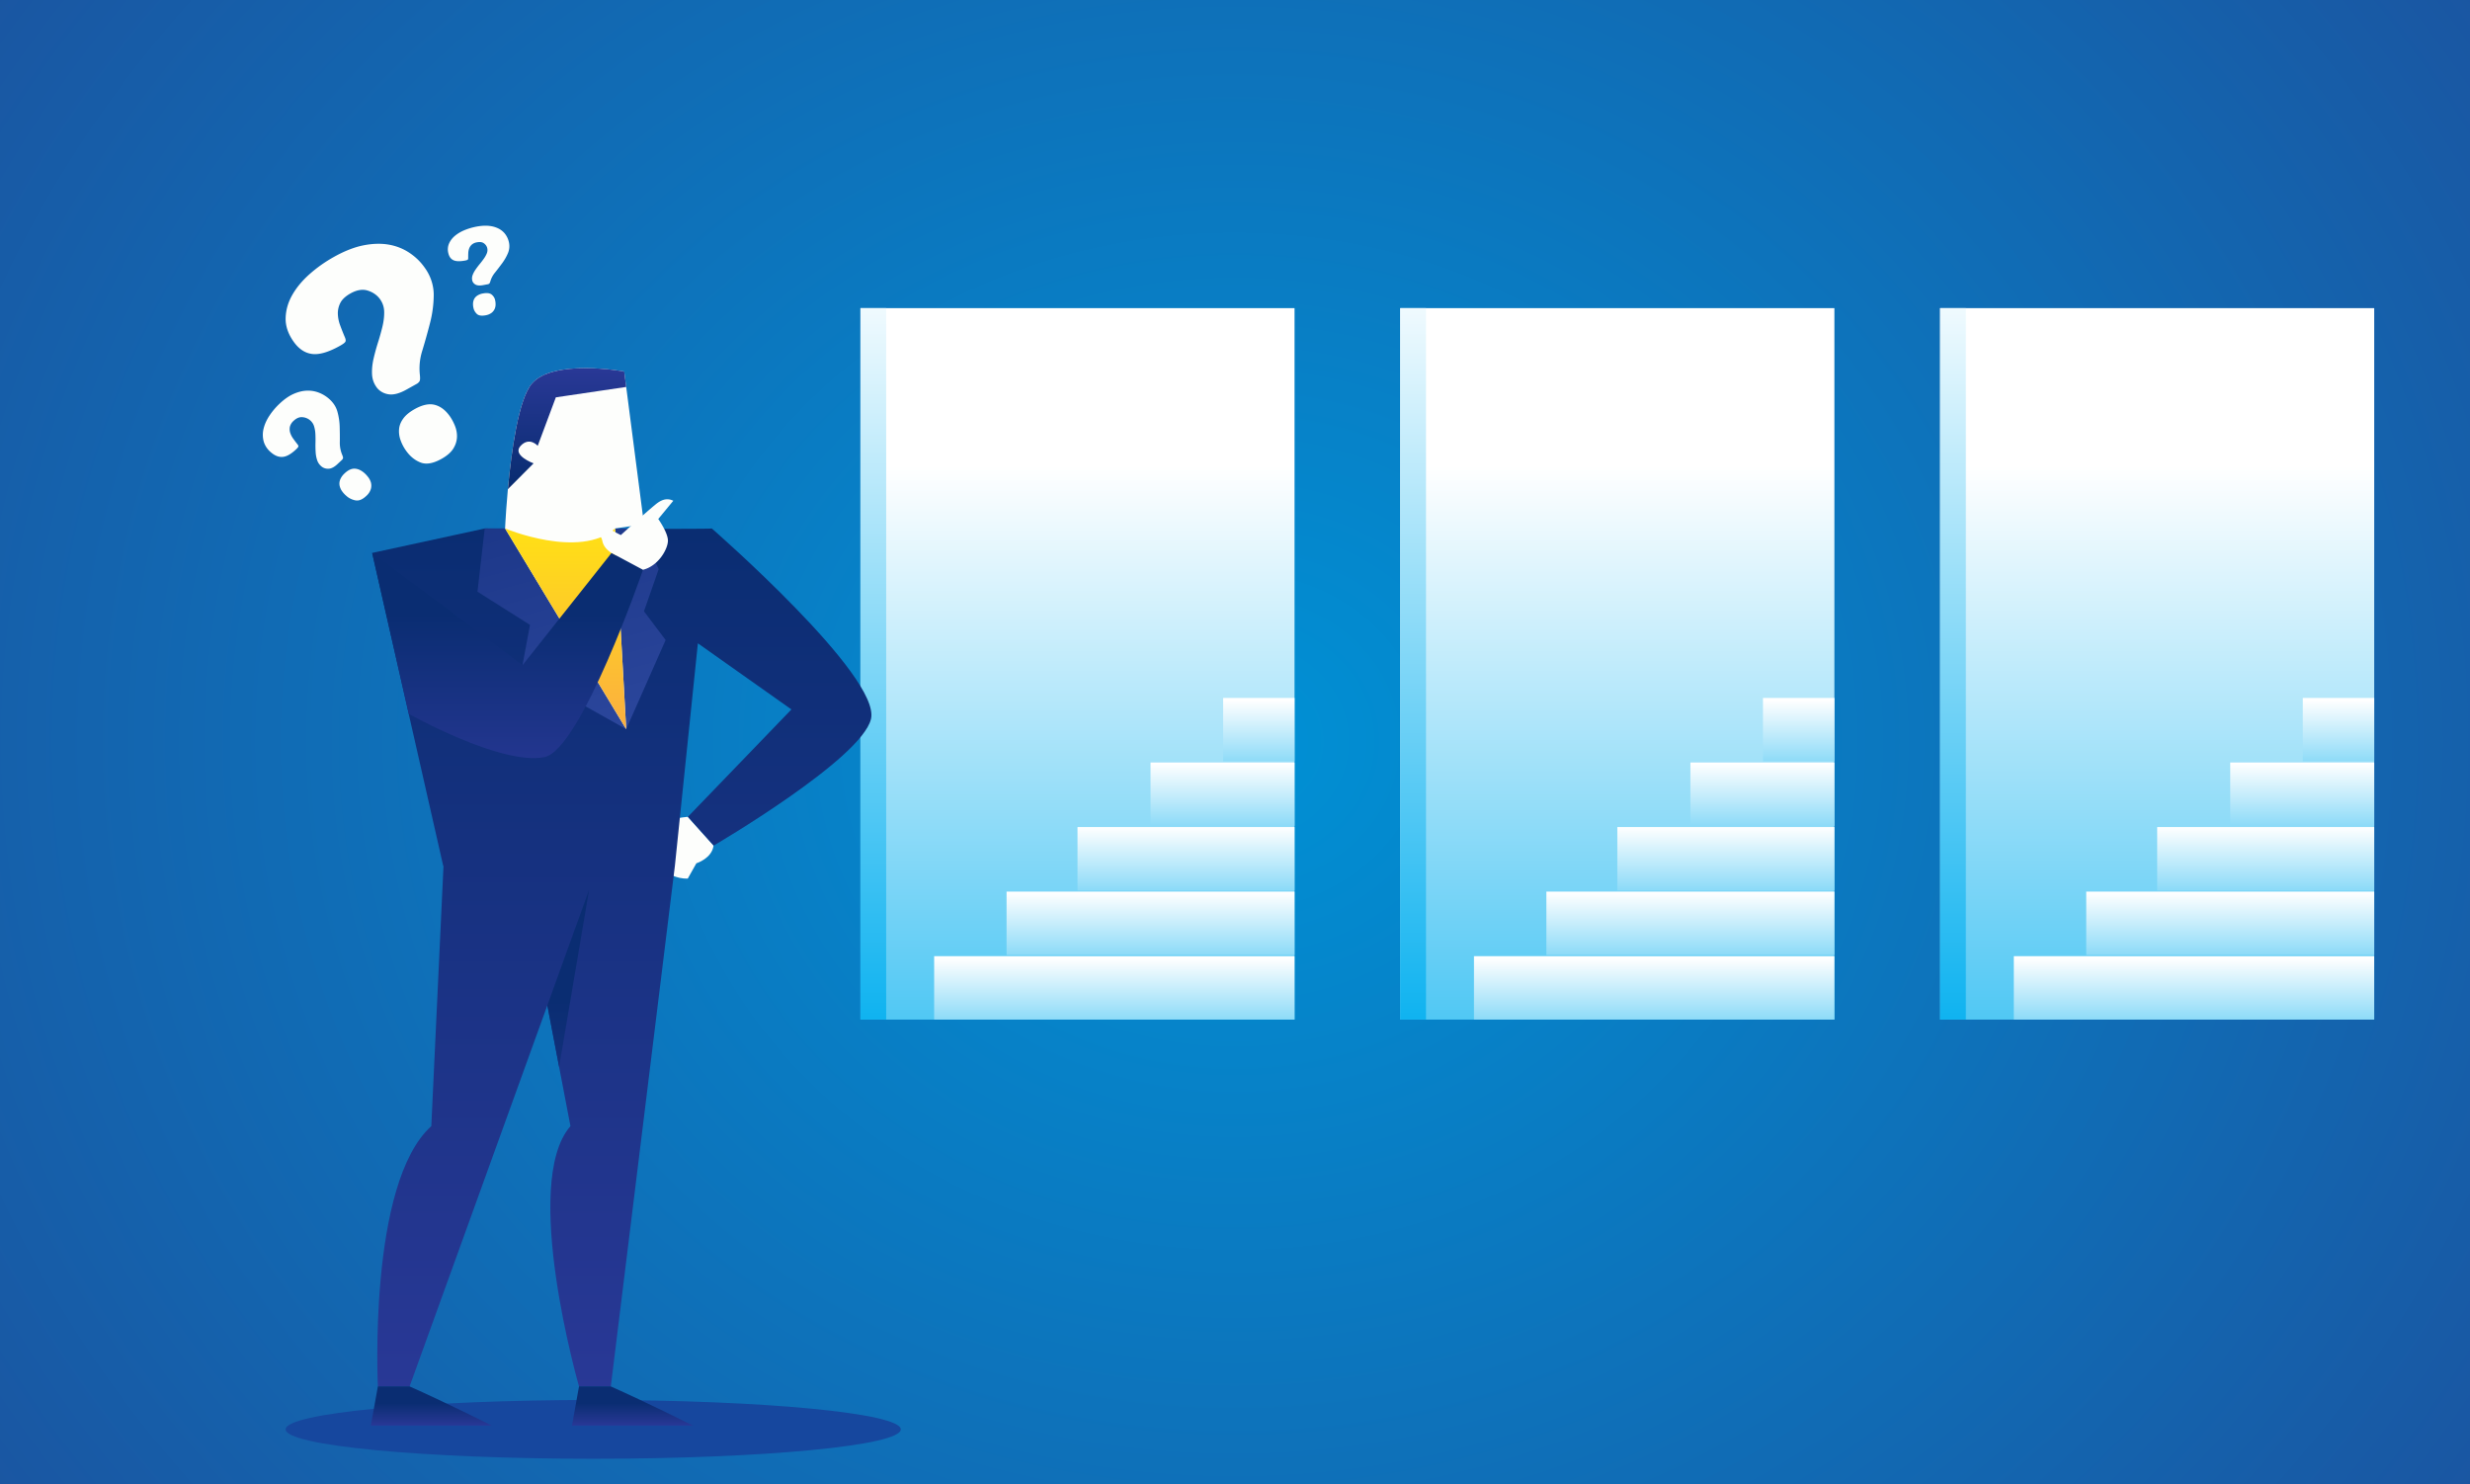
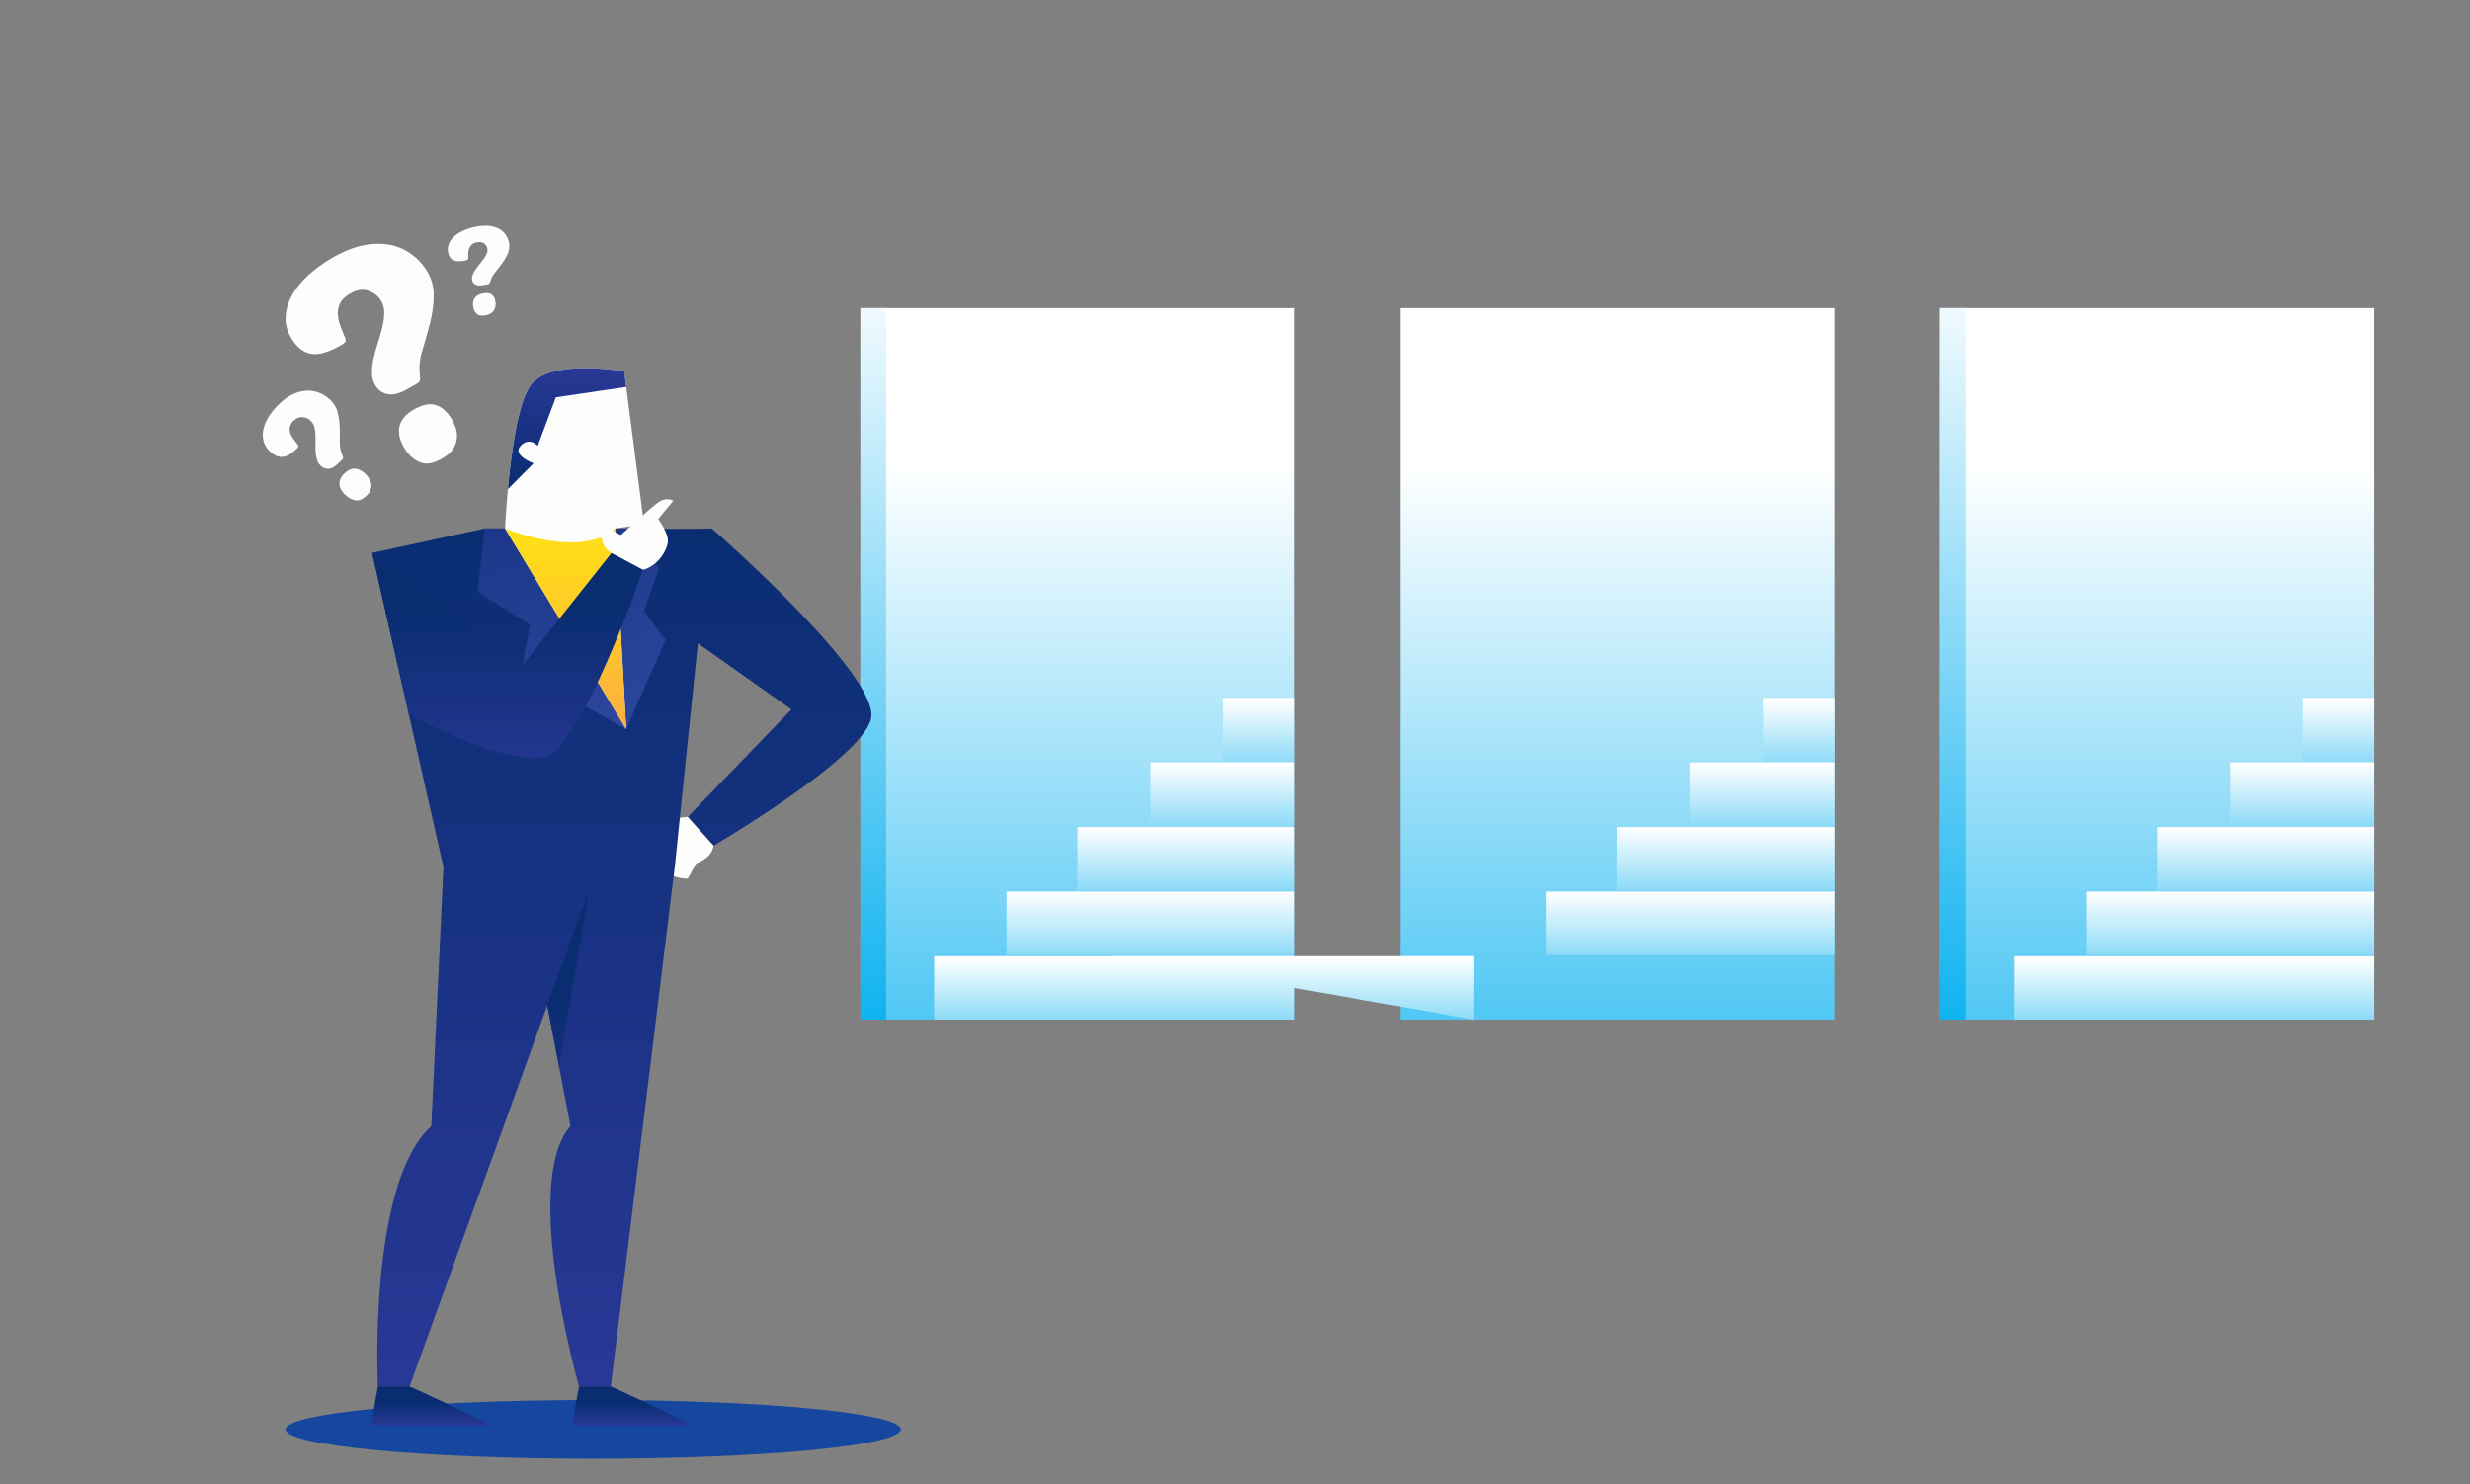
<svg xmlns="http://www.w3.org/2000/svg" width="998.572" height="600" viewBox="0 0 264.205 158.75">
  <rect x="0" y="0" width="264.205" height="158.75" fill="#808080" stroke="none" />
  <defs>
    <linearGradient x1="0" y1="0" x2="1" y2="0" gradientUnits="userSpaceOnUse" gradientTransform="matrix(0 -9.96 -9.96 0 84.984 1160.315)" spreadMethod="pad" id="O">
      <stop offset="0" stop-color="#0a2d72" />
      <stop offset="1" stop-color="#293896" />
    </linearGradient>
    <linearGradient x1="0" y1="0" x2="1" y2="0" gradientUnits="userSpaceOnUse" gradientTransform="matrix(0 10.217 10.217 0 87.837 1154.288)" spreadMethod="pad" id="N">
      <stop offset="0" stop-color="#fbb03f" />
      <stop offset="1" stop-color="#ffde17" />
    </linearGradient>
    <linearGradient x1="0" y1="0" x2="1" y2="0" gradientUnits="userSpaceOnUse" gradientTransform="scale(-3.475 3.475) rotate(-35.015 519.212 209.043)" spreadMethod="pad" id="a">
      <stop offset="0" stop-color="#fff" />
      <stop offset="1" stop-opacity="0" stop-color="#fff" />
    </linearGradient>
    <linearGradient x1="0" y1="0" x2="1" y2="0" gradientUnits="userSpaceOnUse" gradientTransform="scale(-3.475 3.475) rotate(-35.015 519.212 209.043)" spreadMethod="pad" id="M">
      <stop offset="0" stop-color="#00aeef" />
      <stop offset="1" stop-color="#fff" />
    </linearGradient>
    <linearGradient x1="0" y1="0" x2="1" y2="0" gradientUnits="userSpaceOnUse" gradientTransform="matrix(0 6.158 6.158 0 87.905 1167.665)" spreadMethod="pad" id="J">
      <stop offset="0" stop-color="#0a2d72" />
      <stop offset="1" stop-color="#293896" />
    </linearGradient>
    <linearGradient x1="0" y1="0" x2="1" y2="0" gradientUnits="userSpaceOnUse" gradientTransform="scale(14.697 -14.697) rotate(72.724 56.873 -35.716)" spreadMethod="pad" id="H">
      <stop offset="0" stop-color="#1b3687" />
      <stop offset="1" stop-color="#2c479d" />
    </linearGradient>
    <linearGradient x1="0" y1="0" x2="1" y2="0" gradientUnits="userSpaceOnUse" gradientTransform="matrix(0 -14.113 -14.113 0 87.962 1139.034)" spreadMethod="pad" id="G">
      <stop offset="0" stop-color="#0a2d72" />
      <stop offset="1" stop-color="#293896" />
    </linearGradient>
    <linearGradient x1="0" y1="0" x2="1" y2="0" gradientUnits="userSpaceOnUse" gradientTransform="matrix(0 -1.23 -1.23 0 81.235 1116.816)" spreadMethod="pad" id="F">
      <stop offset="0" stop-color="#0a2d72" />
      <stop offset="1" stop-color="#293896" />
    </linearGradient>
    <linearGradient x1="0" y1="0" x2="1" y2="0" gradientUnits="userSpaceOnUse" gradientTransform="matrix(0 -1.23 -1.23 0 91.118 1116.816)" spreadMethod="pad" id="E">
      <stop offset="0" stop-color="#0a2d72" />
      <stop offset="1" stop-color="#293896" />
    </linearGradient>
    <linearGradient x1="0" y1="0" x2="1" y2="0" gradientUnits="userSpaceOnUse" gradientTransform="matrix(0 -47.278 -47.278 0 90.595 1164.817)" spreadMethod="pad" id="D">
      <stop offset="0" stop-color="#0a2d72" />
      <stop offset="1" stop-color="#293896" />
    </linearGradient>
    <linearGradient x1="0" y1="0" x2="1" y2="0" gradientUnits="userSpaceOnUse" gradientTransform="matrix(0 -56.215 -56.215 0 120.734 1147.335)" spreadMethod="pad" id="b">
      <stop offset="0" stop-color="#fff" />
      <stop offset="1" stop-opacity="0" stop-color="#fff" />
    </linearGradient>
    <linearGradient x1="0" y1="0" x2="1" y2="0" gradientUnits="userSpaceOnUse" gradientTransform="matrix(0 -56.215 -56.215 0 120.734 1147.335)" spreadMethod="pad" id="B">
      <stop offset="0" stop-color="#214694" />
      <stop offset="1" stop-color="#0091d5" />
    </linearGradient>
    <linearGradient x1="0" y1="0" x2="1" y2="0" gradientUnits="userSpaceOnUse" gradientTransform="matrix(0 7.768 7.768 0 174.946 1147.778)" spreadMethod="pad" id="y">
      <stop offset="0" stop-color="#00aeef" />
      <stop offset=".026" stop-color="#00aeef" />
      <stop offset="1" stop-color="#fff" />
    </linearGradient>
    <linearGradient x1="0" y1="0" x2="1" y2="0" gradientUnits="userSpaceOnUse" gradientTransform="matrix(0 7.838 7.838 0 173.163 1144.22)" spreadMethod="pad" id="x">
      <stop offset="0" stop-color="#00aeef" />
      <stop offset=".026" stop-color="#00aeef" />
      <stop offset="1" stop-color="#fff" />
    </linearGradient>
    <linearGradient x1="0" y1="0" x2="1" y2="0" gradientUnits="userSpaceOnUse" gradientTransform="matrix(0 7.908 7.908 0 171.368 1140.662)" spreadMethod="pad" id="w">
      <stop offset="0" stop-color="#00aeef" />
      <stop offset=".026" stop-color="#00aeef" />
      <stop offset="1" stop-color="#fff" />
    </linearGradient>
    <linearGradient x1="0" y1="0" x2="1" y2="0" gradientUnits="userSpaceOnUse" gradientTransform="matrix(0 7.845 7.845 0 169.625 1137.105)" spreadMethod="pad" id="v">
      <stop offset="0" stop-color="#00aeef" />
      <stop offset=".026" stop-color="#00aeef" />
      <stop offset="1" stop-color="#fff" />
    </linearGradient>
    <linearGradient x1="0" y1="0" x2="1" y2="0" gradientUnits="userSpaceOnUse" gradientTransform="matrix(0 7.781 7.781 0 167.846 1133.547)" spreadMethod="pad" id="u">
      <stop offset="0" stop-color="#00aeef" />
      <stop offset=".026" stop-color="#00aeef" />
      <stop offset="1" stop-color="#fff" />
    </linearGradient>
    <linearGradient x1="0" y1="0" x2="1" y2="0" gradientUnits="userSpaceOnUse" gradientTransform="matrix(0 45.637 45.637 0 156.002 1134.167)" spreadMethod="pad" id="t">
      <stop offset="0" stop-color="#00aeef" />
      <stop offset=".026" stop-color="#00aeef" />
      <stop offset="1" stop-color="#fff" />
    </linearGradient>
    <linearGradient x1="0" y1="0" x2="1" y2="0" gradientUnits="userSpaceOnUse" gradientTransform="matrix(0 45.637 45.637 0 166.035 1122.799)" spreadMethod="pad" id="s">
      <stop offset="0" stop-color="#00aeef" />
      <stop offset=".026" stop-color="#00aeef" />
      <stop offset="1" stop-color="#fff" />
    </linearGradient>
    <linearGradient x1="0" y1="0" x2="1" y2="0" gradientUnits="userSpaceOnUse" gradientTransform="matrix(0 7.768 7.768 0 148.421 1147.778)" spreadMethod="pad" id="r">
      <stop offset="0" stop-color="#00aeef" />
      <stop offset=".026" stop-color="#00aeef" />
      <stop offset="1" stop-color="#fff" />
    </linearGradient>
    <linearGradient x1="0" y1="0" x2="1" y2="0" gradientUnits="userSpaceOnUse" gradientTransform="matrix(0 7.838 7.838 0 146.638 1144.22)" spreadMethod="pad" id="q">
      <stop offset="0" stop-color="#00aeef" />
      <stop offset=".026" stop-color="#00aeef" />
      <stop offset="1" stop-color="#fff" />
    </linearGradient>
    <linearGradient x1="0" y1="0" x2="1" y2="0" gradientUnits="userSpaceOnUse" gradientTransform="matrix(0 7.908 7.908 0 144.843 1140.662)" spreadMethod="pad" id="p">
      <stop offset="0" stop-color="#00aeef" />
      <stop offset=".026" stop-color="#00aeef" />
      <stop offset="1" stop-color="#fff" />
    </linearGradient>
    <linearGradient x1="0" y1="0" x2="1" y2="0" gradientUnits="userSpaceOnUse" gradientTransform="matrix(0 7.845 7.845 0 143.1 1137.105)" spreadMethod="pad" id="o">
      <stop offset="0" stop-color="#00aeef" />
      <stop offset=".026" stop-color="#00aeef" />
      <stop offset="1" stop-color="#fff" />
    </linearGradient>
    <linearGradient x1="0" y1="0" x2="1" y2="0" gradientUnits="userSpaceOnUse" gradientTransform="matrix(0 7.781 7.781 0 141.322 1133.547)" spreadMethod="pad" id="n">
      <stop offset="0" stop-color="#00aeef" />
      <stop offset=".026" stop-color="#00aeef" />
      <stop offset="1" stop-color="#fff" />
    </linearGradient>
    <linearGradient x1="0" y1="0" x2="1" y2="0" gradientUnits="userSpaceOnUse" gradientTransform="matrix(0 45.637 45.637 0 129.478 1134.167)" spreadMethod="pad" id="m">
      <stop offset="0" stop-color="#00aeef" />
      <stop offset=".026" stop-color="#00aeef" />
      <stop offset="1" stop-color="#fff" />
    </linearGradient>
    <linearGradient x1="0" y1="0" x2="1" y2="0" gradientUnits="userSpaceOnUse" gradientTransform="matrix(0 45.637 45.637 0 139.51 1122.799)" spreadMethod="pad" id="l">
      <stop offset="0" stop-color="#00aeef" />
      <stop offset=".026" stop-color="#00aeef" />
      <stop offset="1" stop-color="#fff" />
    </linearGradient>
    <linearGradient x1="0" y1="0" x2="1" y2="0" gradientUnits="userSpaceOnUse" gradientTransform="matrix(0 7.768 7.768 0 121.897 1147.778)" spreadMethod="pad" id="k">
      <stop offset="0" stop-color="#00aeef" />
      <stop offset=".026" stop-color="#00aeef" />
      <stop offset="1" stop-color="#fff" />
    </linearGradient>
    <linearGradient x1="0" y1="0" x2="1" y2="0" gradientUnits="userSpaceOnUse" gradientTransform="matrix(0 7.838 7.838 0 120.114 1144.22)" spreadMethod="pad" id="j">
      <stop offset="0" stop-color="#00aeef" />
      <stop offset=".026" stop-color="#00aeef" />
      <stop offset="1" stop-color="#fff" />
    </linearGradient>
    <linearGradient x1="0" y1="0" x2="1" y2="0" gradientUnits="userSpaceOnUse" gradientTransform="matrix(0 7.908 7.908 0 118.319 1140.662)" spreadMethod="pad" id="i">
      <stop offset="0" stop-color="#00aeef" />
      <stop offset=".026" stop-color="#00aeef" />
      <stop offset="1" stop-color="#fff" />
    </linearGradient>
    <linearGradient x1="0" y1="0" x2="1" y2="0" gradientUnits="userSpaceOnUse" gradientTransform="matrix(0 7.845 7.845 0 116.576 1137.105)" spreadMethod="pad" id="h">
      <stop offset="0" stop-color="#00aeef" />
      <stop offset=".026" stop-color="#00aeef" />
      <stop offset="1" stop-color="#fff" />
    </linearGradient>
    <linearGradient x1="0" y1="0" x2="1" y2="0" gradientUnits="userSpaceOnUse" gradientTransform="matrix(0 7.781 7.781 0 114.797 1133.547)" spreadMethod="pad" id="g">
      <stop offset="0" stop-color="#00aeef" />
      <stop offset=".026" stop-color="#00aeef" />
      <stop offset="1" stop-color="#fff" />
    </linearGradient>
    <linearGradient x1="0" y1="0" x2="1" y2="0" gradientUnits="userSpaceOnUse" gradientTransform="matrix(0 45.637 45.637 0 102.953 1134.167)" spreadMethod="pad" id="f">
      <stop offset="0" stop-color="#00aeef" />
      <stop offset=".026" stop-color="#00aeef" />
      <stop offset="1" stop-color="#fff" />
    </linearGradient>
    <linearGradient x1="0" y1="0" x2="1" y2="0" gradientUnits="userSpaceOnUse" gradientTransform="matrix(0 45.637 45.637 0 112.987 1122.799)" spreadMethod="pad" id="e">
      <stop offset="0" stop-color="#00aeef" />
      <stop offset=".026" stop-color="#00aeef" />
      <stop offset="1" stop-color="#fff" />
    </linearGradient>
    <clipPath clipPathUnits="userSpaceOnUse" id="P">
      <path d="M0 1214h1820V0H0z" />
    </clipPath>
    <clipPath clipPathUnits="userSpaceOnUse" id="K">
      <path d="M90.4 1163.084l-.135 1.934s-2.869 1.197-3.47 2.978c0 0-.009-3.677 3.605-4.912" />
    </clipPath>
    <clipPath clipPathUnits="userSpaceOnUse" id="I">
      <path d="M0 1214h1820V0H0z" />
    </clipPath>
    <clipPath clipPathUnits="userSpaceOnUse" id="C">
      <path d="M0 1214h1820V0H0z" />
    </clipPath>
    <clipPath clipPathUnits="userSpaceOnUse" id="z">
-       <path d="M60.035 1092.6h121.399v45.197H60.035z" />
-     </clipPath>
+       </clipPath>
    <clipPath clipPathUnits="userSpaceOnUse" id="c">
      <path stroke-width=".265" d="M35.006-28.524h264.583v158.75H35.006z" />
    </clipPath>
    <mask maskUnits="userSpaceOnUse" x="0" y="0" width="1" height="1" id="L">
      <path d="M-32768 32767h65535v-65535h-65535z" fill="url(#a)" />
    </mask>
    <mask maskUnits="userSpaceOnUse" x="0" y="0" width="1" height="1" id="A">
      <path d="M-32768 32767h65535v-65535h-65535z" fill="url(#b)" />
    </mask>
    <radialGradient fx="0" fy="0" cx="0" cy="0" r="1" gradientUnits="userSpaceOnUse" gradientTransform="scale(91.949 -91.949) rotate(-45 -14.484 -7.856)" spreadMethod="pad" id="d">
      <stop offset="0" stop-color="#0091d5" />
      <stop offset="1" stop-color="#214694" />
    </radialGradient>
  </defs>
  <g transform="translate(-35.384 28.524)" clip-path="url(#c)">
-     <path d="M60.035 1092.6h121.399V1214H60.035z" fill="url(#d)" transform="matrix(2.177 0 0 -1.941 -95.332 2289.305)" />
    <path d="M102.322 1137.955h21.329v39.206h-21.329z" fill="url(#e)" transform="matrix(2.177 0 0 -1.941 -95.332 2289.305)" />
    <path d="M102.322 1137.955h1.264v39.206h-1.264z" fill="url(#f)" transform="matrix(2.177 0 0 -1.941 -95.332 2289.305)" />
    <path d="M105.943 1137.955h17.708v3.495h-17.708z" fill="url(#g)" transform="matrix(2.177 0 0 -1.941 -95.332 2289.305)" />
    <path d="M109.501 1141.512h14.15v3.495h-14.15z" fill="url(#h)" transform="matrix(2.177 0 0 -1.941 -95.332 2289.305)" />
    <path d="M112.987 1145.07h10.664v3.495h-10.664z" fill="url(#i)" transform="matrix(2.177 0 0 -1.941 -95.332 2289.305)" />
    <path d="M116.576 1148.628h7.075v3.495h-7.075z" fill="url(#j)" transform="matrix(2.177 0 0 -1.941 -95.332 2289.305)" />
    <path d="M120.142 1152.185h3.509v3.495h-3.509z" fill="url(#k)" transform="matrix(2.177 0 0 -1.941 -95.332 2289.305)" />
    <path d="M128.846 1137.955h21.33v39.206h-21.33z" fill="url(#l)" transform="matrix(2.177 0 0 -1.941 -95.332 2289.305)" />
-     <path d="M128.846 1137.955h1.264v39.206h-1.264z" fill="url(#m)" transform="matrix(2.177 0 0 -1.941 -95.332 2289.305)" />
-     <path d="M132.467 1137.955h17.708v3.495h-17.708z" fill="url(#n)" transform="matrix(2.177 0 0 -1.941 -95.332 2289.305)" />
+     <path d="M132.467 1137.955v3.495h-17.708z" fill="url(#n)" transform="matrix(2.177 0 0 -1.941 -95.332 2289.305)" />
    <path d="M136.025 1141.512h14.151v3.495h-14.151z" fill="url(#o)" transform="matrix(2.177 0 0 -1.941 -95.332 2289.305)" />
    <path d="M139.511 1145.07h10.665v3.495h-10.665z" fill="url(#p)" transform="matrix(2.177 0 0 -1.941 -95.332 2289.305)" />
    <path d="M143.101 1148.628h7.075v3.495h-7.075z" fill="url(#q)" transform="matrix(2.177 0 0 -1.941 -95.332 2289.305)" />
    <path d="M146.667 1152.185h3.509v3.495h-3.509z" fill="url(#r)" transform="matrix(2.177 0 0 -1.941 -95.332 2289.305)" />
    <path d="M155.371 1137.955H176.7v39.206h-21.329z" fill="url(#s)" transform="matrix(2.177 0 0 -1.941 -95.332 2289.305)" />
    <path d="M155.371 1137.955h1.264v39.206h-1.264z" fill="url(#t)" transform="matrix(2.177 0 0 -1.941 -95.332 2289.305)" />
    <path d="M158.992 1137.955h17.707v3.495h-17.707z" fill="url(#u)" transform="matrix(2.177 0 0 -1.941 -95.332 2289.305)" />
    <path d="M162.55 1141.512h14.15v3.495h-14.15z" fill="url(#v)" transform="matrix(2.177 0 0 -1.941 -95.332 2289.305)" />
    <path d="M166.036 1145.07H176.7v3.495h-10.664z" fill="url(#w)" transform="matrix(2.177 0 0 -1.941 -95.332 2289.305)" />
    <path d="M169.625 1148.628h7.075v3.495h-7.075z" fill="url(#x)" transform="matrix(2.177 0 0 -1.941 -95.332 2289.305)" />
    <path d="M173.191 1152.185h3.509v3.495h-3.509z" fill="url(#y)" transform="matrix(2.177 0 0 -1.941 -95.332 2289.305)" />
    <g clip-path="url(#z)" transform="matrix(2.177 0 0 -1.941 -95.332 2289.305)">
      <g mask="url(#A)">
        <path d="M60.035 1092.6h121.399v45.197H60.035z" fill="url(#B)" />
      </g>
    </g>
    <g clip-path="url(#C)" transform="matrix(2.177 0 0 -1.941 -95.332 2289.305)">
      <path d="M89.191 1116.991c-8.347 0-15.113-.725-15.113-1.619 0-.895 6.766-1.62 15.113-1.62s15.113.725 15.113 1.62c0 .894-6.766 1.62-15.113 1.62" fill="#16479e" />
      <path d="M93.836 1149.129s-1.569-.176-1.87-.56c-.253-.321-.084-1.632-.084-1.632s.845-1.241 1.954-1.215l.423.845s.766.265.845.978z" fill="#fdfefc" />
    </g>
    <path d="M83.86 1165.018l-5.53-1.347 3.491-17.246h.014l-.599-14.342c-3.119-3.148-2.625-14.342-2.625-14.342h1.558l6.768 20.998 1.136-6.656c-2.448-3.148.42-14.342.42-14.342h1.563l3.148 28.684 1.13 12.265 4.596-3.644-5.087-5.917 1.268-1.585s7.252 4.755 7.728 6.973c.504 2.356-7.82 10.501-7.82 10.501-.04-.048-11.159 0-11.159 0" fill="url(#D)" transform="matrix(2.177 0 0 -1.941 -95.332 2289.305)" />
    <path d="M88.493 1117.741l-.343-2.155h5.937s-2.32 1.301-4.038 2.155z" fill="url(#E)" transform="matrix(2.177 0 0 -1.941 -95.332 2289.305)" />
    <path d="M78.611 1117.741l-.345-2.155h5.937s-2.32 1.301-4.038 2.155z" fill="url(#F)" transform="matrix(2.177 0 0 -1.941 -95.332 2289.305)" />
    <path d="M86.937 1138.739l.579-3.392 1.471 9.751z" fill="url(#G)" transform="matrix(2.177 0 0 -1.941 -95.332 2289.305)" />
    <path d="M90.265 1165.018H83.86l-.356-3.482 2.58-1.831-.416-2.509 5.144-3.236 1.937 4.912-1.064 1.583.723 2.321-.899 2.242z" fill="url(#H)" transform="matrix(2.177 0 0 -1.941 -95.332 2289.305)" />
    <g clip-path="url(#I)" transform="matrix(2.177 0 0 -1.941 -95.332 2289.305)">
      <path d="M91.685 1165.254l-.971 8.416s-3.461.713-4.53-.661c-1.068-1.375-1.323-7.99-1.323-7.99l5.95-11.058-.546 11.058z" fill="#fdfefc" />
    </g>
    <path d="M86.184 1173.009c-.668-.859-1.017-3.765-1.186-5.824l1.262 1.422s-1.075.442-.636.966c.44.524.84 0 .84 0l.891 2.672 3.457.573-.098.852s-.897.185-1.918.185c-.986 0-2.087-.172-2.612-.846" fill="url(#J)" transform="matrix(2.177 0 0 -1.941 -95.332 2289.305)" />
    <g clip-path="url(#K)" transform="matrix(2.177 0 0 -1.941 -95.332 2289.305)">
      <g mask="url(#L)">
        <path d="M90.4 1163.084l-.135 1.934s-2.869 1.197-3.47 2.978c0 0-.009-3.677 3.605-4.912" fill="url(#M)" />
      </g>
    </g>
    <path d="M84.861 1165.018l5.951-11.058-.547 11.058c-1.732-1.721-5.404 0-5.404 0" fill="url(#N)" transform="matrix(2.177 0 0 -1.941 -95.332 2289.305)" />
    <path d="M85.722 1157.49l-7.392 6.181 1.799-8.868s4.541-2.863 6.666-2.384c1.803.408 4.843 10.324 4.843 10.324l-1.546.928z" fill="url(#O)" transform="matrix(2.177 0 0 -1.941 -95.332 2289.305)" />
    <g clip-path="url(#P)" transform="matrix(2.177 0 0 -1.941 -95.332 2289.305)">
      <path d="M90.091 1163.671s-.372.221-.45.656c-.08.436-.582.872-.582.872s.404.248.673 0c.27-.248.817-.543.817-.543s1.178 1.198 1.64 1.626c.178.165.515.502.937.264l-.739-1.004s.462-.726.475-1.175c.013-.449-.455-1.413-1.225-1.624zM80.42 1171.597c.382.24.713.316.993.232.28-.084.525-.294.736-.63.091-.145.172-.316.244-.51a1.7 1.7 0 00.105-.609 1.392 1.392 0 00-.17-.638c-.112-.215-.309-.41-.59-.587-.409-.256-.754-.323-1.032-.2-.279.122-.519.342-.718.661a2.443 2.443 0 00-.264.574 1.59 1.59 0 00-.072.6c.014.2.082.393.204.583.121.19.31.365.564.524m.255 1.867c.016-.167.01-.279-.019-.334a.4.4 0 00-.152-.152l-.49-.307c-.355-.222-.656-.306-.905-.253a.87.87 0 00-.577.407c-.13.21-.2.446-.209.713-.009.267.016.545.075.835.06.29.131.584.215.884.085.3.158.592.22.877.061.285.091.556.088.814-.003.257-.07.491-.2.7a1.161 1.161 0 01-.592.474c-.258.098-.545.048-.863-.15-.246-.155-.412-.329-.5-.522a1.374 1.374 0 01-.122-.608c.006-.212.044-.425.116-.639.071-.215.145-.425.222-.629.045-.112.057-.196.036-.253-.02-.058-.114-.138-.277-.24-.555-.347-1.009-.496-1.363-.445-.354.05-.659.28-.915.69-.267.426-.395.858-.384 1.295.011.437.12.86.326 1.267.207.407.491.791.854 1.151s.763.677 1.2.95c.517.324 1.001.535 1.452.634.451.098.864.11 1.24.036a2.462 2.462 0 001.01-.449c.3-.224.548-.496.747-.813a2.77 2.77 0 00.447-1.504 7.095 7.095 0 00-.183-1.556 39.969 39.969 0 00-.376-1.507 3.594 3.594 0 01-.12-1.366M76.98 1168.06c.168.176.33.26.487.255.158-.006.314-.082.469-.23.066-.063.131-.141.195-.233a.928.928 0 00.138-.302.753.753 0 00-.004-.356.845.845 0 00-.227-.385c-.18-.19-.35-.27-.511-.244a.88.88 0 00-.463.248 1.322 1.322 0 00-.216.263.885.885 0 00-.118.303.671.671 0 00.028.332.94.94 0 00.223.349m-.12 1.007c.032-.085.043-.143.036-.176a.222.222 0 00-.058-.1l-.215-.226c-.155-.164-.3-.248-.437-.254a.47.47 0 00-.356.134.754.754 0 00-.205.344 1.882 1.882 0 00-.073.445 6.592 6.592 0 00-.008.49c.004.167.003.33-.004.487a1.908 1.908 0 01-.064.436.7.7 0 01-.2.337.616.616 0 01-.371.168c-.147.016-.29-.05-.43-.195a.674.674 0 01-.19-.34.754.754 0 01.019-.333 1.21 1.21 0 01.147-.317 7.73 7.73 0 01.2-.298c.039-.052.056-.094.053-.127-.003-.033-.04-.087-.112-.163-.242-.255-.46-.394-.65-.415-.191-.022-.381.057-.57.235a1.243 1.243 0 00-.375.624 1.582 1.582 0 00-.001.705c.053.24.149.478.29.715.14.236.306.455.497.656.226.239.45.415.67.527.223.112.437.174.642.186.206.012.402-.021.588-.097.186-.077.352-.185.499-.324.222-.21.367-.451.436-.723a3.82 3.82 0 00.115-.836c.007-.286.01-.564.007-.836a1.924 1.924 0 01.12-.73M83.783 1177.972c.176.036.31.02.403-.05a.544.544 0 00.188-.338c.014-.067.02-.142.02-.224a.67.67 0 00-.045-.242.557.557 0 00-.151-.215.633.633 0 00-.302-.138c-.188-.039-.326-.016-.413.068a.654.654 0 00-.177.346.974.974 0 00-.019.252.638.638 0 00.056.234.492.492 0 00.157.189.682.682 0 00.283.118m.353.662c-.017-.064-.035-.105-.053-.122a.158.158 0 00-.078-.036l-.225-.047c-.163-.034-.288-.023-.373.031a.345.345 0 00-.16.232.565.565 0 00.021.295c.034.101.082.201.144.302.062.1.129.2.202.3.073.1.141.199.203.297.063.098.111.196.146.292a.53.53 0 01.022.289.464.464 0 01-.155.259c-.083.073-.198.094-.344.063a.49.49 0 01-.258-.125.545.545 0 01-.13-.211.873.873 0 01-.045-.254 4.762 4.762 0 01-.004-.266c.001-.048-.006-.081-.022-.099-.016-.019-.061-.036-.137-.052-.255-.053-.445-.045-.57.023-.126.067-.208.195-.247.383a.915.915 0 00.036.538c.065.162.164.304.297.428.134.124.293.228.478.312.186.084.379.147.58.189.238.049.448.061.63.036a1.21 1.21 0 00.468-.158.99.99 0 00.316-.308c.08-.125.135-.261.166-.407a1.1 1.1 0 00-.041-.623 2.854 2.854 0 00-.283-.556 18.051 18.051 0 00-.349-.511 1.428 1.428 0 01-.235-.494" fill="#fdfefc" />
    </g>
  </g>
</svg>